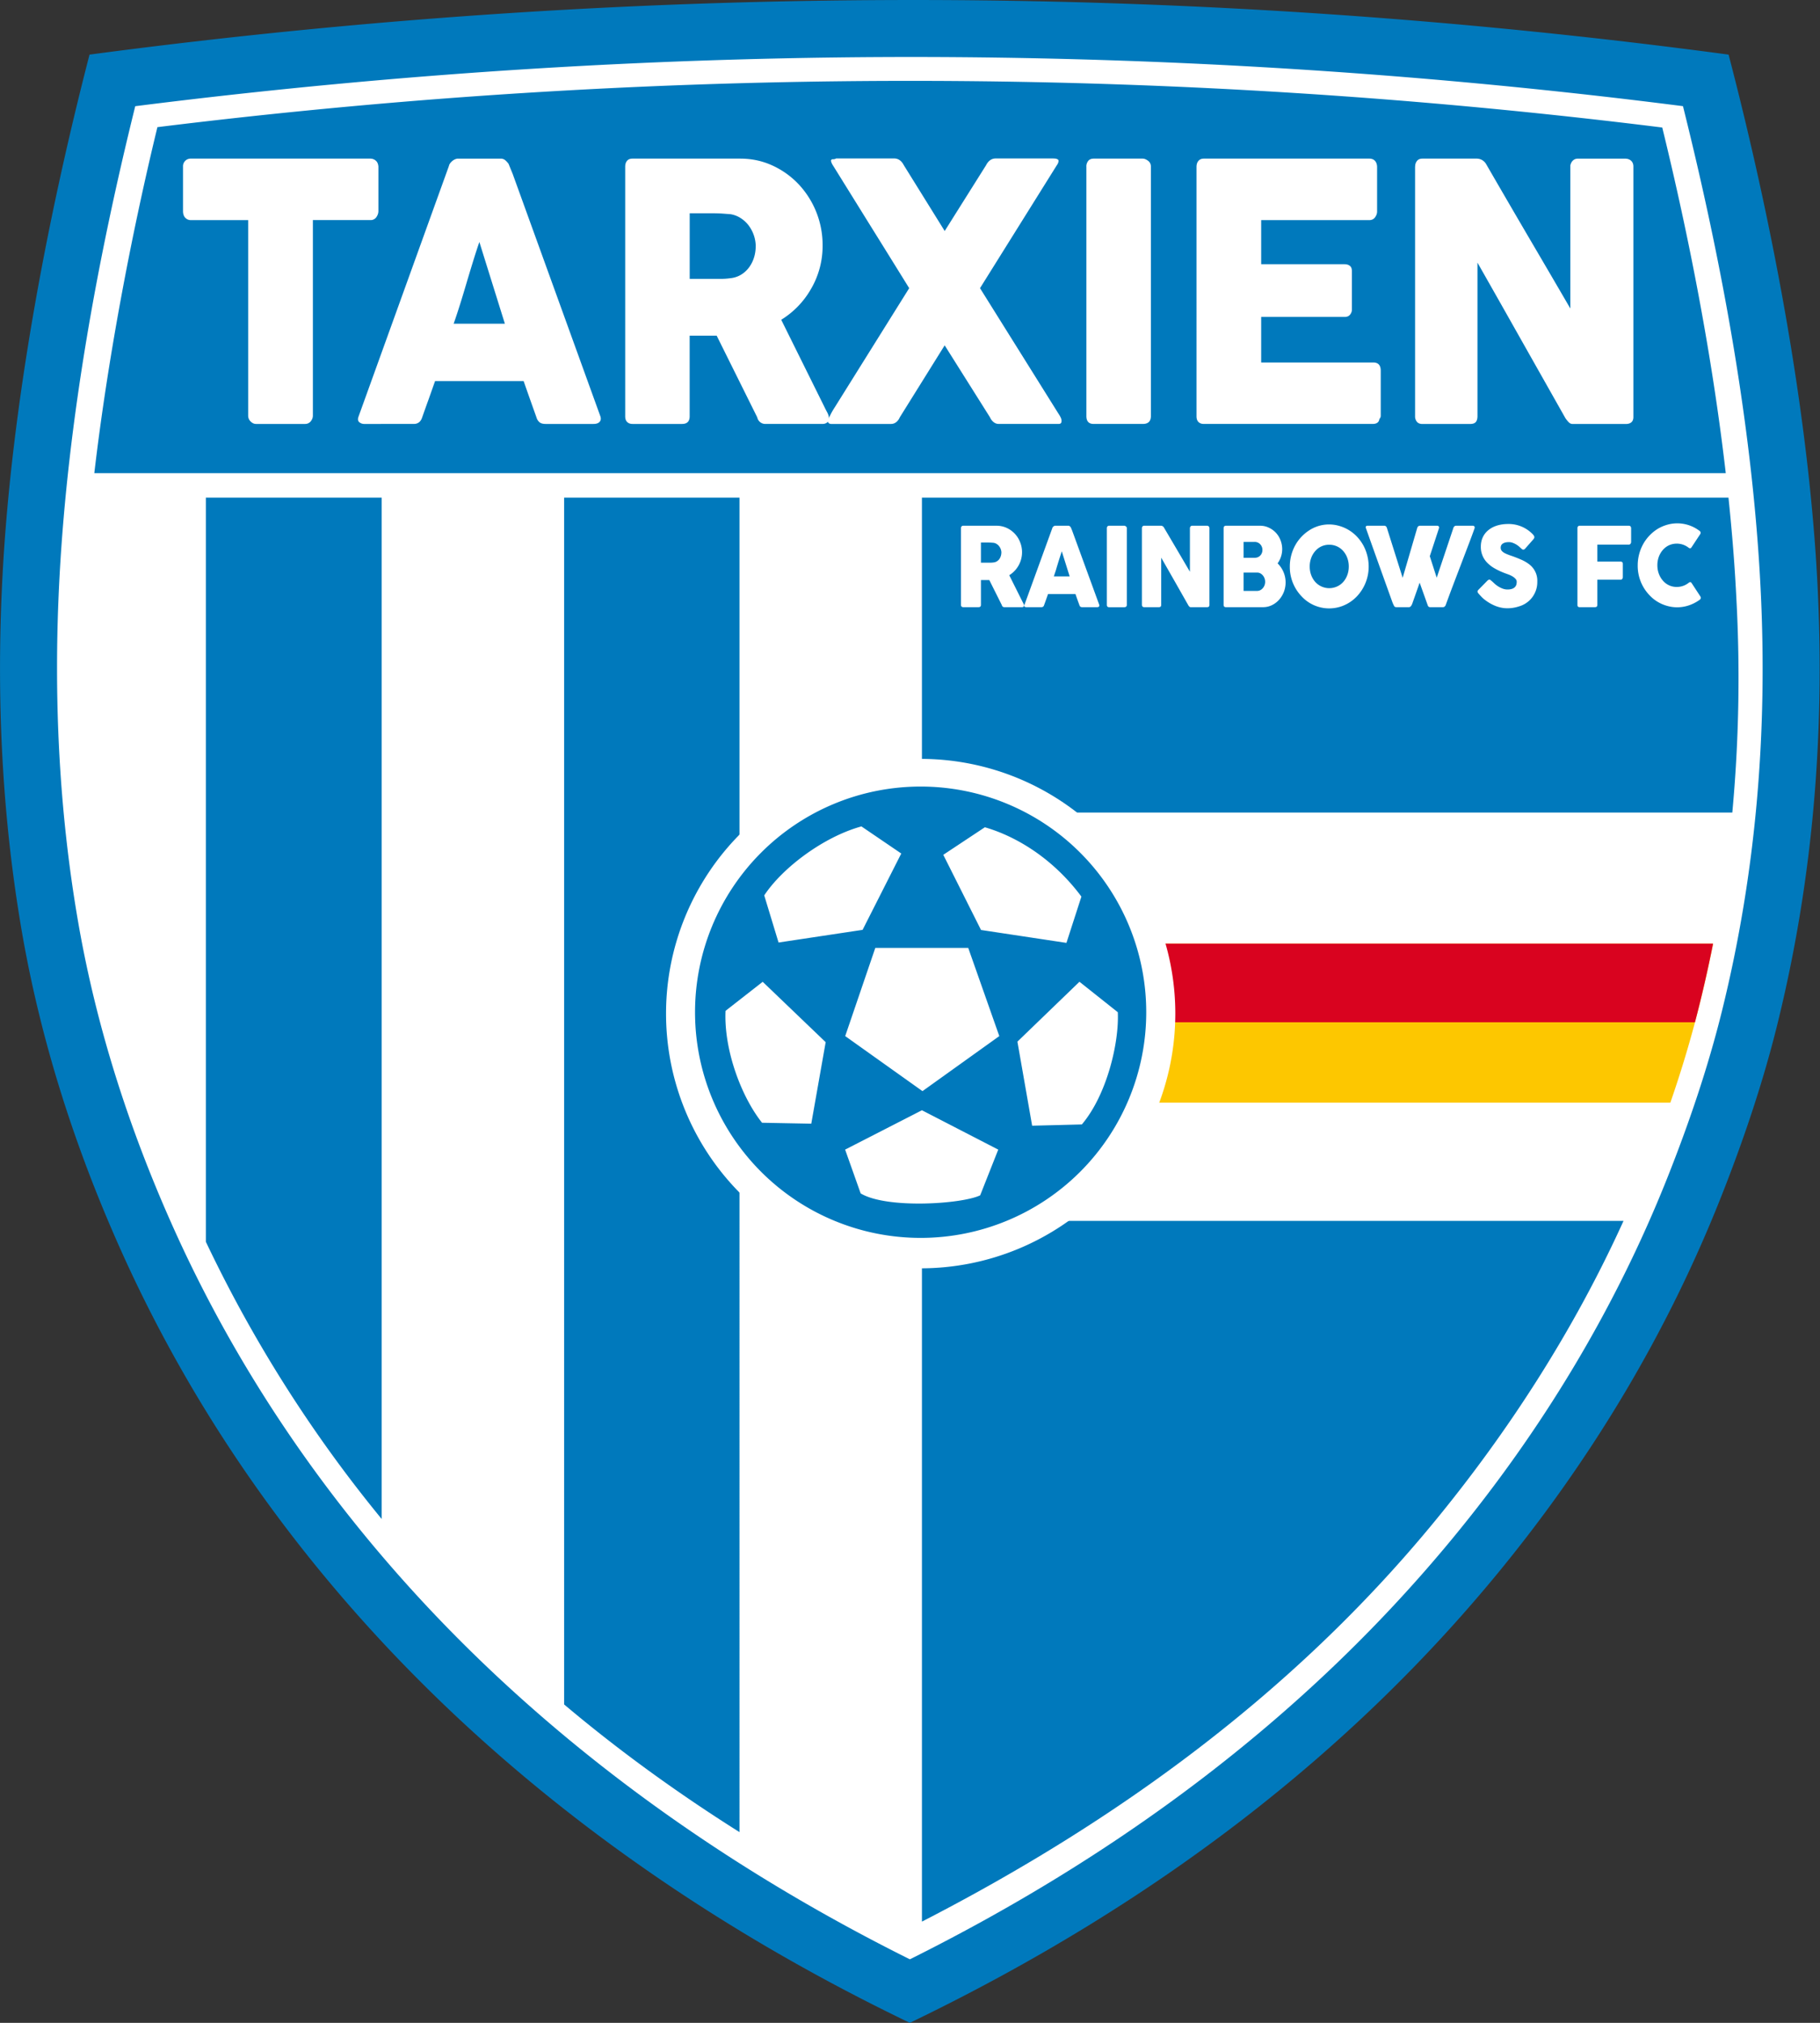
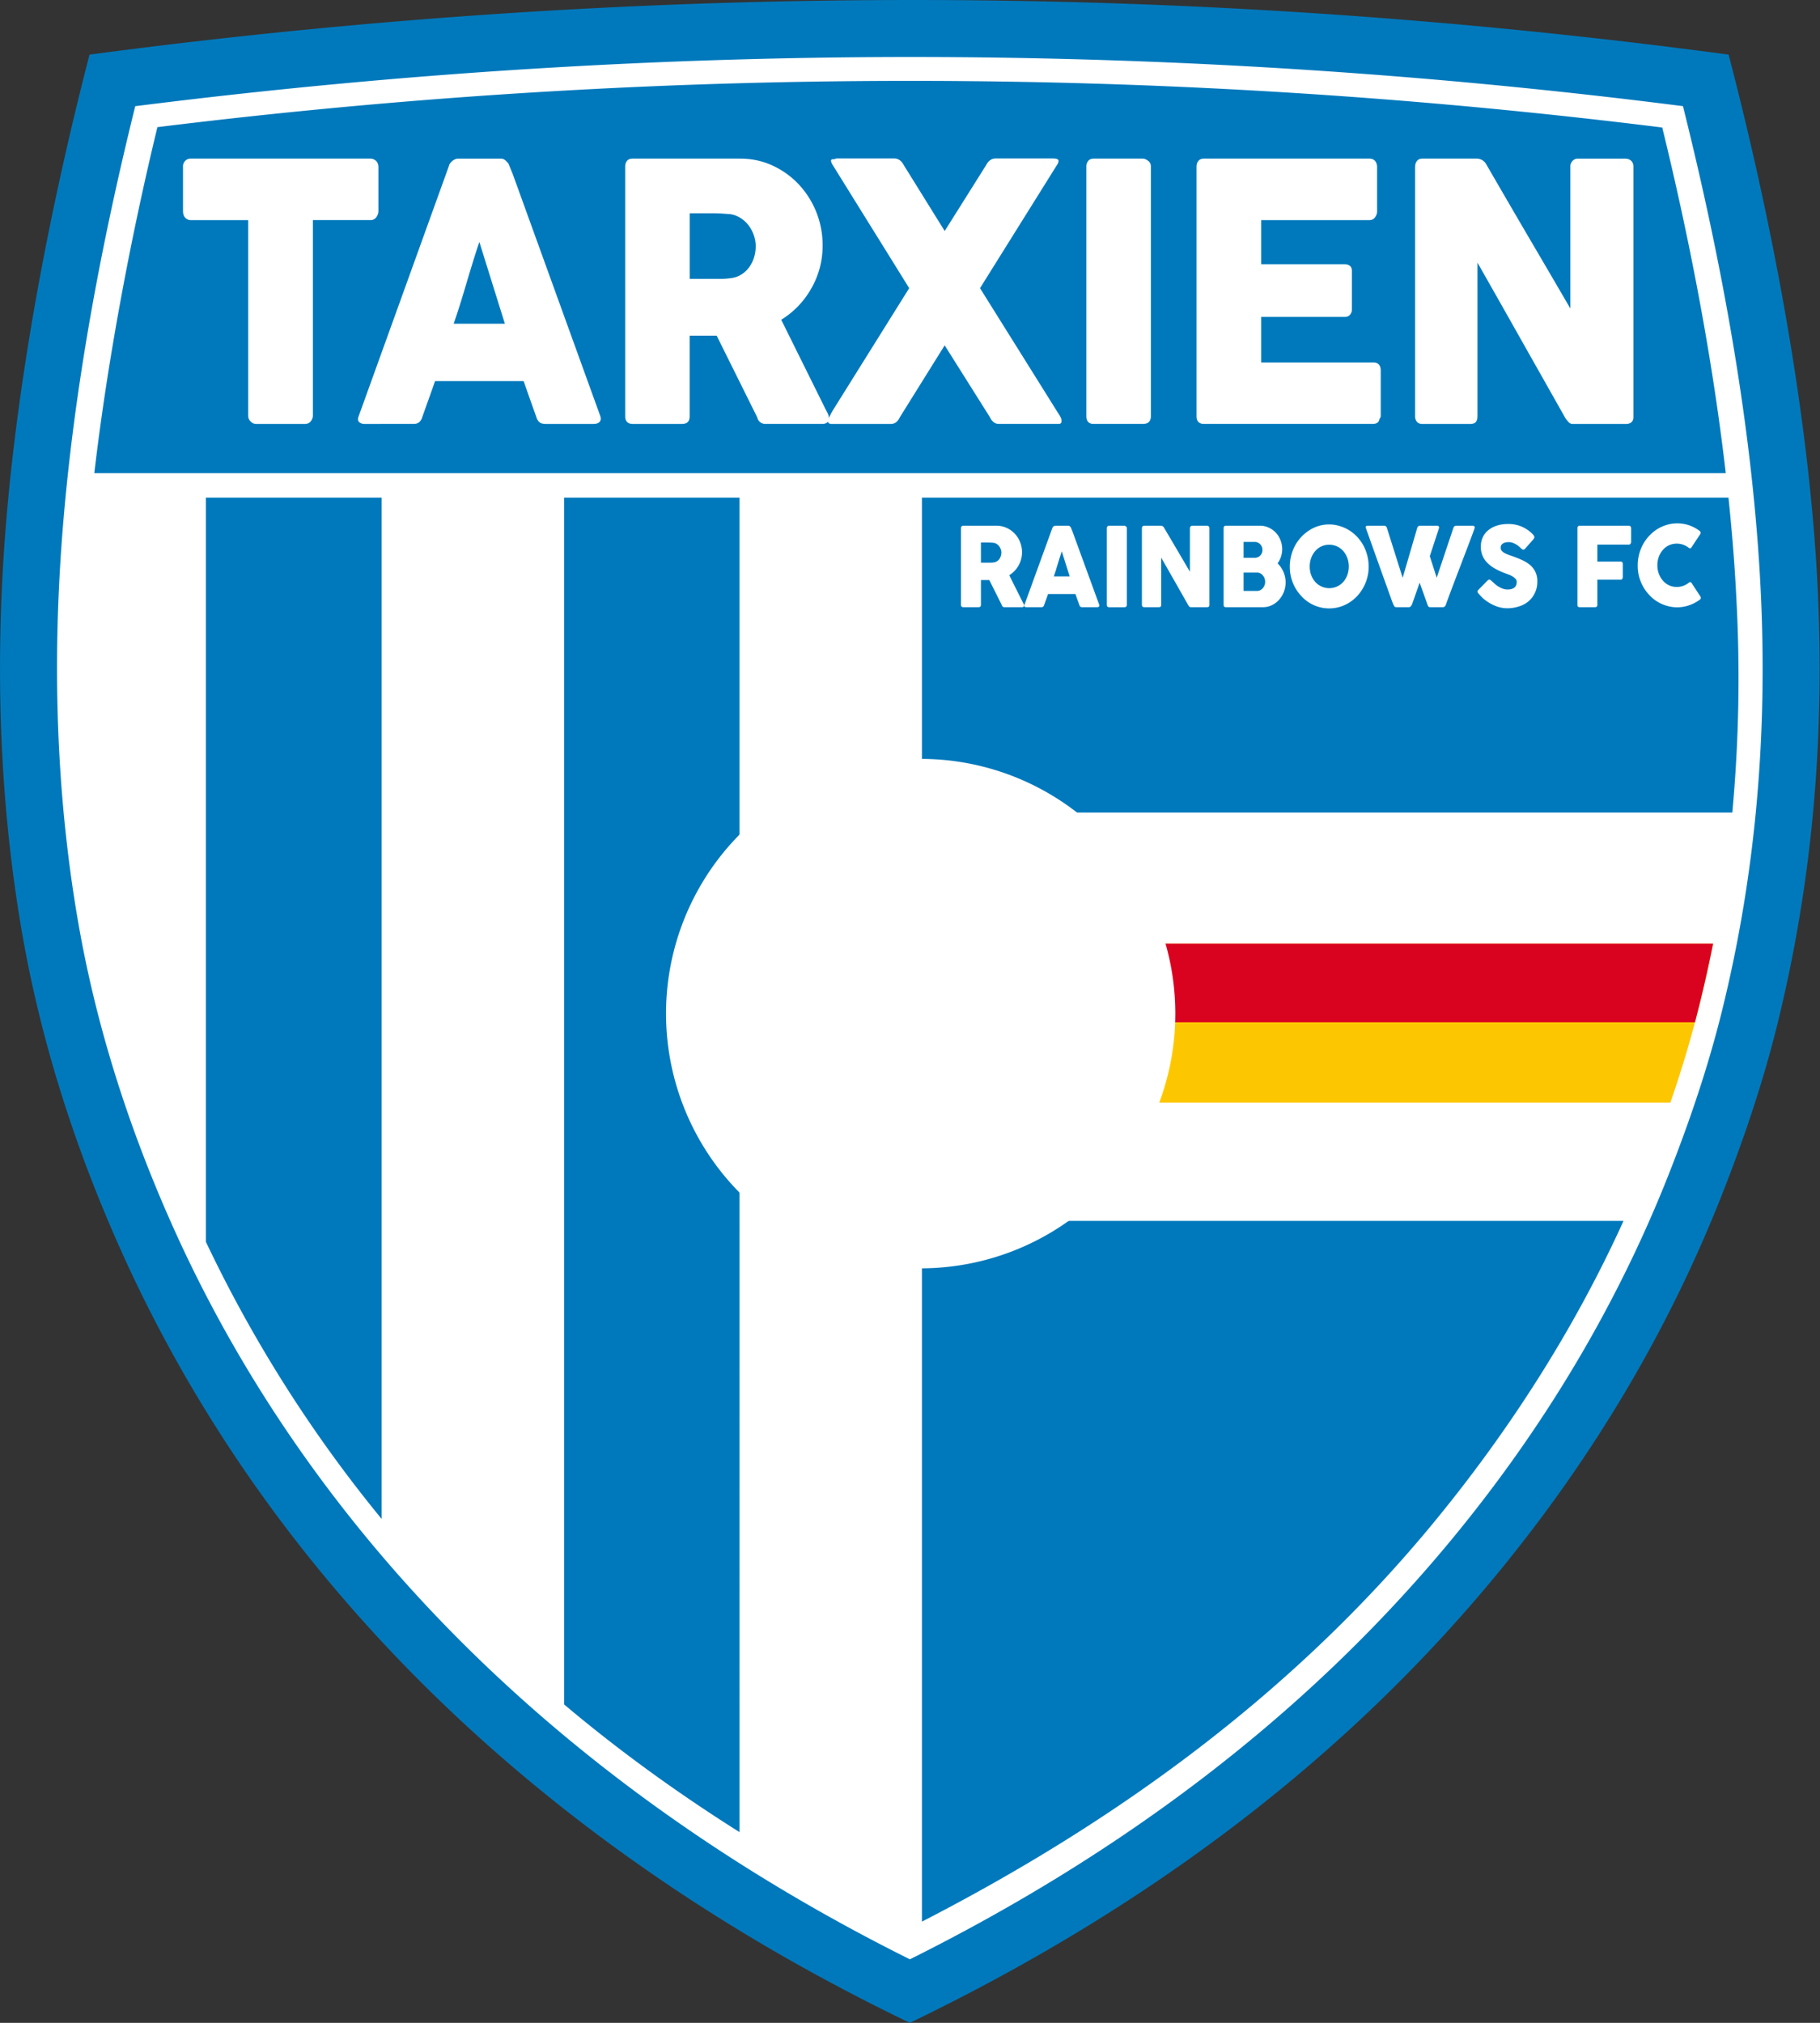
<svg xmlns="http://www.w3.org/2000/svg" width="450" height="500" fill="none">
  <rect width="100%" height="100%" fill="#333333" stroke="none" />
  <path fill="#0079BC" fill-rule="evenodd" d="M22.13 13.5A1546.36 1546.36 0 0 1 230.98.01C297.1.25 362.56 4.81 427.4 13.5c11.28 43.25 19.97 90.52 22 131.4 1.81 36.7-1.14 72.69-9.97 108.4-3.68 14.9-8.77 29.7-14.15 43.2-13.1 32.9-31.65 64.13-55.44 92.95-35.48 42.96-82.73 80.6-144.88 110.55-50.48-24.28-92.2-54.5-125.43-88.83-30.25-31.26-53.47-65.93-69.86-102.64-10.99-24.61-19.44-50.58-24.2-77.87C.56 202.34-1.04 172.59.67 141.4c2.2-40.26 10.62-86.02 21.47-127.91Z" clip-rule="evenodd" />
  <path fill="#fff" fill-rule="evenodd" d="M416.11 26.24A1506.88 1506.88 0 0 0 230.93 14.1c-66-.24-132.01 3.87-197.49 12.15-9.33 37.64-16.6 77.52-18.7 115.92-1.57 28.74-.3 57.69 4.64 86.06 4.49 25.77 12.53 50.69 23.18 74.55 16.36 36.65 39.22 69.76 67.11 98.58 33.2 34.3 72.66 61.7 115.3 82.94 51.3-25.58 97.3-59.4 134-103.83 22.2-26.88 40.32-56.8 53.23-89.2 5.35-13.45 10.08-27.3 13.56-41.37 8.48-34.27 11.31-69.07 9.56-104.3-1.95-39.44-9.54-80.68-19.2-119.36Z" clip-rule="evenodd" />
  <path fill="#FDC700" fill-rule="evenodd" d="M227.94 272.55H413a281.2 281.2 0 0 0 7.2-24.17 334.97 334.97 0 0 0 3.38-15.15H227.94v39.32Z" clip-rule="evenodd" />
  <path fill="#D9031F" fill-rule="evenodd" d="M419.08 252.69a334.97 334.97 0 0 0 4.48-19.45H227.95v19.45h191.14Z" clip-rule="evenodd" />
  <path fill="#0079BC" fill-rule="evenodd" d="M227.95 474.98c48.19-24.78 91.57-56.31 126.25-98.3 18.8-22.77 35-47.98 47.22-74.9H227.95v173.2ZM411 31.52A1500.42 1500.42 0 0 0 230.9 20c-64.27-.24-128.2 3.55-191.98 11.43-6.61 27.22-12.39 58.01-15.6 85.52H426.7c-3.33-28.8-9.05-58.26-15.7-85.42ZM50.9 123v183.94a332.97 332.97 0 0 0 43.47 68.52V123H50.89Zm88.58 0V421.3c13.7 11.55 28.2 22 43.36 31.56V123h-43.36Zm88.47 0v77.84h200.37a361.78 361.78 0 0 0 1.02-52.57c-.4-8.3-1.08-16.74-1.97-25.27H227.95Z" clip-rule="evenodd" />
  <path fill="#fff" fill-rule="evenodd" d="M45.25 41.15a1.87 1.87 0 0 1 1.94-1.94h44.4a2 2 0 0 1 1.31.49c.39.32.6.8.66 1.45v11c0 .53-.16 1.03-.5 1.52a1.7 1.7 0 0 1-1.48.73H77.36v48.31c0 .53-.18 1-.53 1.43-.36.43-.83.65-1.4.65H63.3c-.47 0-.91-.2-1.32-.6-.42-.4-.62-.89-.62-1.48v-48.3H47.19c-.55 0-1-.2-1.38-.58-.37-.38-.56-.94-.56-1.68v-11ZM111.02 40.93c.03-.17.13-.36.28-.57a3 3 0 0 1 1.25-1c.25-.1.48-.15.7-.15h10.55c.47 0 .87.15 1.2.46.33.3.57.59.74.82l1.03 2.52 21.64 59.8c.22.58.18 1.05-.12 1.42-.3.37-.83.56-1.57.56H134.9c-.63 0-1.11-.13-1.46-.38a2.41 2.41 0 0 1-.8-1.25 1291.56 1291.56 0 0 1-3.17-8.96h-21.9l-1.58 4.47c-.54 1.48-1.07 2.98-1.6 4.48-.35 1.1-1.05 1.64-2.1 1.64H90.12a1.9 1.9 0 0 1-1.29-.44c-.34-.3-.41-.74-.2-1.33l22.4-62.09Zm7.5 18.9c-.52 1.5-1.04 3.12-1.58 4.86-.53 1.74-1.07 3.49-1.59 5.26-.52 1.76-1.04 3.5-1.58 5.22a155.5 155.5 0 0 1-1.6 4.84h12.66l-6.3-20.18ZM154.58 41.24c0-.62.15-1.12.45-1.48.3-.37.76-.55 1.36-.55h26.63c2.83 0 5.48.56 7.96 1.7a20.74 20.74 0 0 1 6.47 4.62 21.94 21.94 0 0 1 5.94 15.15 20.98 20.98 0 0 1-2.89 10.78 21.35 21.35 0 0 1-7.34 7.58l10.6 21.38c.19.4.44.9.74 1.45.3.56.45 1.05.45 1.46 0 .47-.13.83-.42 1.08-.3.25-.7.38-1.19.38h-14.13a2.03 2.03 0 0 1-1.98-1.63L177.2 82.97h-6.68v19.92c0 1.27-.63 1.9-1.9 1.9H156.4c-.55 0-.99-.16-1.32-.47-.33-.31-.5-.78-.5-1.43V41.24Zm32.28 19.6a8.77 8.77 0 0 0-1.73-5.08 7.67 7.67 0 0 0-1.98-1.84 6.49 6.49 0 0 0-2.56-.98l-2.16-.16c-.67-.04-1.41-.06-2.21-.06h-5.69v16.21h7.59a17.53 17.53 0 0 0 2.6-.18 6.22 6.22 0 0 0 2.59-.9 6.93 6.93 0 0 0 1.94-1.82 8.2 8.2 0 0 0 1.2-2.43c.27-.9.4-1.8.4-2.75Z" clip-rule="evenodd" />
  <path fill="#fff" fill-rule="evenodd" d="m204.76 103.65.69-1.36c.23-.46.5-.91.8-1.38l18.55-29.68c-3.16-5.1-6.28-10.13-9.38-15.1l-9.38-15.1a4.35 4.35 0 0 1-.38-.67c-.1-.2-.17-.42-.2-.66.06-.23.22-.35.48-.34.27.02.53-.04.8-.19h14.35c1.01 0 1.81.56 2.39 1.68l10.1 16.25 10.22-16.25c.58-1.12 1.37-1.68 2.4-1.68H259.91c.3 0 .59 0 .85.02.26.01.48.07.67.16.2.09.3.22.3.4 0 .35-.16.73-.46 1.14l-18.96 30.34 19.33 30.91c.28.42.5.78.65 1.12.15.34.2.64.17.87 0 .44-.24.66-.74.66h-14.76c-.46 0-.89-.14-1.27-.44-.39-.3-.69-.69-.91-1.19l-11.21-17.8-11.1 17.8c-.21.5-.51.9-.9 1.2-.38.29-.81.43-1.28.43h-14.8a.9.9 0 0 1-.57-.2.65.65 0 0 1-.25-.55c0-.14.03-.28.08-.4ZM268.6 41.15c0-.53.16-.98.46-1.37.3-.38.76-.57 1.36-.57h12.12c.41 0 .85.18 1.32.53.47.35.7.83.7 1.41v61.7c0 1.3-.67 1.94-2.02 1.94h-12.12c-1.2 0-1.81-.65-1.81-1.94v-61.7ZM295.84 41.24c0-.62.17-1.12.48-1.48.32-.37.76-.55 1.33-.55h40.94c.6 0 1.07.2 1.4.57.33.39.5.9.5 1.55v10.95c0 .5-.17.97-.5 1.43-.33.46-.81.7-1.44.7h-26.72v10.9h20.62c.52 0 .96.13 1.3.4.35.26.51.7.51 1.32v9.54c0 .41-.15.81-.45 1.2-.3.38-.75.57-1.32.57h-20.66V89.6h27.7c1.24 0 1.86.67 1.86 2.03v11.13c0 .3-.1.56-.33.8-.1.82-.67 1.23-1.69 1.23h-41.72c-.55 0-.99-.16-1.31-.47-.33-.31-.5-.78-.5-1.43V41.24ZM349.9 41.15c0-.53.15-.98.45-1.37.3-.38.75-.57 1.36-.57h13.48a2.68 2.68 0 0 1 2.27 1.37c3.49 6.04 6.95 11.98 10.38 17.84 3.44 5.86 6.92 11.8 10.43 17.84V40.9c.11-.53.33-.94.66-1.24.33-.3.72-.44 1.16-.44h11.75c.57 0 1.05.16 1.44.5.38.34.58.83.58 1.44v61.92c0 .59-.17 1.01-.5 1.3-.33.27-.78.42-1.36.42h-13.15c-.36 0-.67-.13-.95-.4a6.95 6.95 0 0 1-.86-1.06l-10.85-19.2c-3.57-6.34-7.2-12.74-10.88-19.22v37.94c0 .64-.14 1.13-.41 1.45-.27.33-.77.49-1.48.49H351.7c-.63 0-1.09-.2-1.38-.56a2.1 2.1 0 0 1-.44-1.34V41.15ZM237.6 130.58a.7.7 0 0 1 .15-.46c.09-.11.23-.17.42-.17h8.24c.87 0 1.7.18 2.46.52a6.41 6.41 0 0 1 3.34 3.51 6.68 6.68 0 0 1-2.67 8.2l3.28 6.56.23.45c.1.17.14.32.14.45 0 .14-.04.25-.13.33a.54.54 0 0 1-.37.11h-4.37a.6.6 0 0 1-.39-.13.62.62 0 0 1-.22-.37l-3.1-6.2h-2.07v6.12c0 .39-.2.58-.59.58h-3.78a.58.58 0 0 1-.41-.14c-.1-.1-.16-.24-.16-.44v-18.92Zm10 6.02a2.68 2.68 0 0 0-.54-1.56 2.37 2.37 0 0 0-.62-.57c-.23-.16-.5-.26-.79-.3l-.66-.05-.69-.02h-1.76v4.98h2.35a5.5 5.5 0 0 0 .8-.06c.3-.03.57-.13.8-.28.24-.15.44-.33.6-.55a2.85 2.85 0 0 0 .5-1.59ZM260.2 130.48c.01-.05.04-.11.1-.17a.91.91 0 0 1 .38-.31.55.55 0 0 1 .21-.05h3.27c.14 0 .27.05.37.14.1.1.18.18.23.26l.32.77 6.7 18.35c.06.19.05.33-.05.44-.09.12-.25.17-.48.17h-3.66a.75.75 0 0 1-.45-.11.74.74 0 0 1-.25-.39 100.62 100.62 0 0 1-.98-2.75h-6.78a130.21 130.21 0 0 1-.98 2.75c-.1.34-.32.5-.65.5h-3.76a.59.59 0 0 1-.4-.13c-.1-.1-.13-.23-.06-.4l6.93-19.07Zm2.33 5.8a127.93 127.93 0 0 0-1.47 4.7l-.5 1.5h3.92l-1.95-6.2ZM273.67 130.55c0-.16.05-.3.14-.42.1-.12.24-.18.42-.18h3.75c.13 0 .27.06.41.17.15.1.22.25.22.43v18.94c0 .4-.21.6-.63.6h-3.75c-.37 0-.56-.2-.56-.6v-18.94ZM282.34 130.55c0-.16.05-.3.14-.42.1-.12.23-.18.42-.18h4.17a.83.83 0 0 1 .7.42 2691.84 2691.84 0 0 1 6.44 10.95v-10.85c.04-.16.1-.3.2-.38.1-.1.23-.14.36-.14h3.64c.18 0 .32.05.44.16.12.1.18.25.18.44v19c0 .19-.05.32-.15.4a.63.63 0 0 1-.42.13h-4.07a.41.41 0 0 1-.3-.12 2.06 2.06 0 0 1-.26-.32l-3.35-5.9-3.37-5.9v11.65c0 .2-.04.34-.13.44-.08.1-.24.15-.46.15h-3.62c-.2 0-.33-.06-.42-.17a.64.64 0 0 1-.14-.4v-18.96ZM302.54 130.58c0-.2.05-.35.14-.46.1-.11.24-.17.42-.17h8.46c.75 0 1.46.15 2.12.46a5.54 5.54 0 0 1 2.92 3.1 6.01 6.01 0 0 1-.71 5.74 6.6 6.6 0 0 1 1.54 7.08c-.3.74-.7 1.39-1.2 1.94-.5.56-1.1 1-1.78 1.33-.67.32-1.39.48-2.13.48h-9.22a.58.58 0 0 1-.41-.14c-.1-.1-.15-.24-.15-.44v-18.92Zm10.27 13.21a2.45 2.45 0 0 0-.55-1.54 2.18 2.18 0 0 0-.62-.52 1.6 1.6 0 0 0-.79-.2h-3.37v4.53h3.37c.28 0 .54-.07.78-.2.24-.12.44-.29.62-.5a2.35 2.35 0 0 0 .56-1.57Zm-.67-7.87a2.02 2.02 0 0 0-.54-1.38 1.84 1.84 0 0 0-1.39-.59h-2.73v3.93h2.7c.28 0 .55-.05.8-.14.23-.1.44-.23.6-.4a1.96 1.96 0 0 0 .56-1.42ZM323.83 140.03c0 .75.12 1.45.36 2.1.24.65.57 1.21 1 1.7a4.66 4.66 0 0 0 5.41 1.13c.6-.27 1.1-.65 1.53-1.13.43-.49.76-1.05 1-1.7.24-.65.36-1.35.36-2.1a6.1 6.1 0 0 0-.36-2.1 5.3 5.3 0 0 0-1-1.71 4.5 4.5 0 0 0-3.48-1.57 4.44 4.44 0 0 0-3.46 1.57 5.3 5.3 0 0 0-1 1.71 6.1 6.1 0 0 0-.36 2.1Zm-4.92.01a10.9 10.9 0 0 1 1.33-5.24 10.42 10.42 0 0 1 3.5-3.73 8.96 8.96 0 0 1 7.51-1.04 9.6 9.6 0 0 1 4.3 2.66c.6.63 1.1 1.34 1.53 2.1a11.12 11.12 0 0 1 1.33 5.25 10.7 10.7 0 0 1-2.86 7.31c-.6.63-1.25 1.17-1.98 1.62a9.3 9.3 0 0 1-11.8-1.62 10.47 10.47 0 0 1-2.86-7.31ZM344.71 149.8a7.8 7.8 0 0 1-.44-.96l-3.28-9.14a2844.36 2844.36 0 0 1-3.3-9.26.34.34 0 0 1-.02-.1c0-.26.16-.39.47-.39h4.11c.32 0 .54.18.66.52l3.9 12.35 3.61-12.35c.12-.34.36-.52.7-.52h4.15c.2 0 .34.04.42.12a.4.4 0 0 1 .12.3c0 .08 0 .13-.02.15v.04l-2.27 6.92 1.71 5.32 4.13-12.33c.12-.34.36-.52.7-.52h4.02c.2 0 .34.04.42.12a.4.4 0 0 1 .12.3c0 .08 0 .13-.02.15v.04c-.57 1.6-1.16 3.18-1.77 4.76l-1.81 4.75a967.5 967.5 0 0 0-1.81 4.75c-.6 1.58-1.19 3.17-1.76 4.75-.03.1-.11.2-.23.33a.58.58 0 0 1-.43.18h-3.13a.67.67 0 0 1-.42-.11.63.63 0 0 1-.21-.3l-2.02-5.65a701.45 701.45 0 0 1-1.7 4.84 9.2 9.2 0 0 1-.14.4c-.06.14-.12.27-.2.4-.08.12-.16.22-.26.3a.52.52 0 0 1-.34.12h-3.12c-.27 0-.45-.1-.54-.28ZM368.8 143.6c.15.12.33.29.56.5a6.35 6.35 0 0 0 2.06 1.35c.42.17.87.26 1.33.26.44 0 .8-.06 1.1-.16.3-.1.52-.24.69-.41.17-.17.3-.37.37-.6.07-.22.1-.46.1-.72 0-.28-.1-.53-.3-.75-.2-.22-.44-.41-.73-.59-.29-.17-.6-.32-.9-.44l-.82-.3a17.92 17.92 0 0 1-2.68-1.23 8.26 8.26 0 0 1-1.91-1.47 5.5 5.5 0 0 1-1.53-3.93c0-.84.16-1.6.48-2.3.32-.68.77-1.27 1.36-1.75.6-.5 1.3-.87 2.13-1.14.84-.26 1.77-.4 2.8-.4a8.24 8.24 0 0 1 5.83 2.3c.2.17.35.35.46.51.12.16.17.3.17.42s-.02.23-.08.32c-.05.1-.14.22-.25.34l-1.95 2.21c-.14.16-.29.23-.43.23a.53.53 0 0 1-.33-.1l-.32-.28-.12-.1a5.07 5.07 0 0 0-1.99-1.24 2.6 2.6 0 0 0-.8-.13c-.28 0-.55.02-.8.07-.24.05-.45.13-.64.24-.19.1-.34.25-.45.42-.1.18-.16.4-.16.65s.06.47.18.66c.11.18.3.35.53.51.24.16.54.3.89.45.35.14.76.3 1.23.45.9.32 1.73.65 2.5 1 .75.35 1.4.76 1.96 1.23a5.06 5.06 0 0 1 1.76 4.1 6.23 6.23 0 0 1-4.5 6.1c-.9.3-1.87.47-2.9.47-.99 0-1.95-.19-2.9-.56-.93-.37-1.81-.87-2.63-1.5a6.99 6.99 0 0 1-.86-.76 45.3 45.3 0 0 1-.56-.61l-.03-.04-.03-.04-.02-.02-.03-.03-.03-.02c-.2-.23-.29-.41-.29-.55 0-.15.1-.32.3-.51l2.2-2.24c.18-.13.32-.2.43-.2.08 0 .16.03.25.08l.3.25ZM390.02 130.58c0-.2.05-.34.14-.45a.5.5 0 0 1 .35-.18h12.2c.2 0 .35.06.45.18.1.12.14.28.14.47v3.37c0 .15-.05.3-.15.43a.52.52 0 0 1-.45.22h-7.75v4.19h5.73c.16 0 .3.04.4.13.12.1.17.25.17.46v3.24c0 .16-.05.3-.14.44a.47.47 0 0 1-.4.21h-5.76v6.21c0 .39-.2.58-.59.58h-3.88c-.31-.04-.46-.23-.46-.57v-18.93ZM420.12 131.14c.15.09.25.2.32.35.07.14.06.32-.04.51l-2.15 3.26c-.1.15-.2.24-.3.26-.1.02-.24-.01-.4-.11a4.74 4.74 0 0 0-4.89-.63c-.59.28-1.1.67-1.52 1.16a5.39 5.39 0 0 0-1 1.7 6.03 6.03 0 0 0-.35 2.1c0 .73.12 1.42.36 2.07.24.65.57 1.21 1 1.7a4.42 4.42 0 0 0 3.44 1.57 4.68 4.68 0 0 0 3-1.07c.15-.1.27-.13.38-.12.1.02.2.1.3.25l2.18 3.33c.1.2.1.37.04.5a.85.85 0 0 1-.32.34c-.8.57-1.66 1.01-2.58 1.32a9.05 9.05 0 0 1-5.5.1 9.36 9.36 0 0 1-4.3-2.66 10.47 10.47 0 0 1-2.86-7.31 10.9 10.9 0 0 1 1.33-5.24 10.44 10.44 0 0 1 3.5-3.73 9.7 9.7 0 0 1 2.32-1.04 9.06 9.06 0 0 1 8.04 1.4ZM227.65 187.58a62.96 62.96 0 1 1-.02 125.92 62.96 62.96 0 0 1 .02-125.92Z" clip-rule="evenodd" />
-   <path fill="#0079BC" fill-rule="evenodd" d="M227.63 194.42a55.78 55.78 0 1 1 0 111.56 55.78 55.78 0 0 1 0-111.56Zm-23.48 63.18-3.56 20.15-12.17-.23c-5.11-6.41-9.47-18-9.03-27.66l9.19-7.18 15.57 14.92Zm9.13-27.76-20.78 3.13-3.54-11.65c4.51-6.84 14.7-14.49 24.03-17.05l9.85 6.7-9.56 18.87Zm29.28.03-9.33-18.58 10.28-6.81c7.72 2.24 16.8 7.65 23.87 17.14l-3.7 11.44-21.12-3.19Zm9 27.6 15.34-14.8 9.48 7.53c.35 7.53-2.7 20.43-8.89 27.74l-12.29.31-3.64-20.77Zm-23.61 16.96 18.87 9.73-4.47 11.3c-4.47 2.16-23.14 3.4-29.55-.48l-3.84-10.82 18.99-9.73Zm.14-4.73 18.99-13.6-7.68-21.8h-22.98l-7.44 21.8 19.1 13.6Z" clip-rule="evenodd" />
</svg>